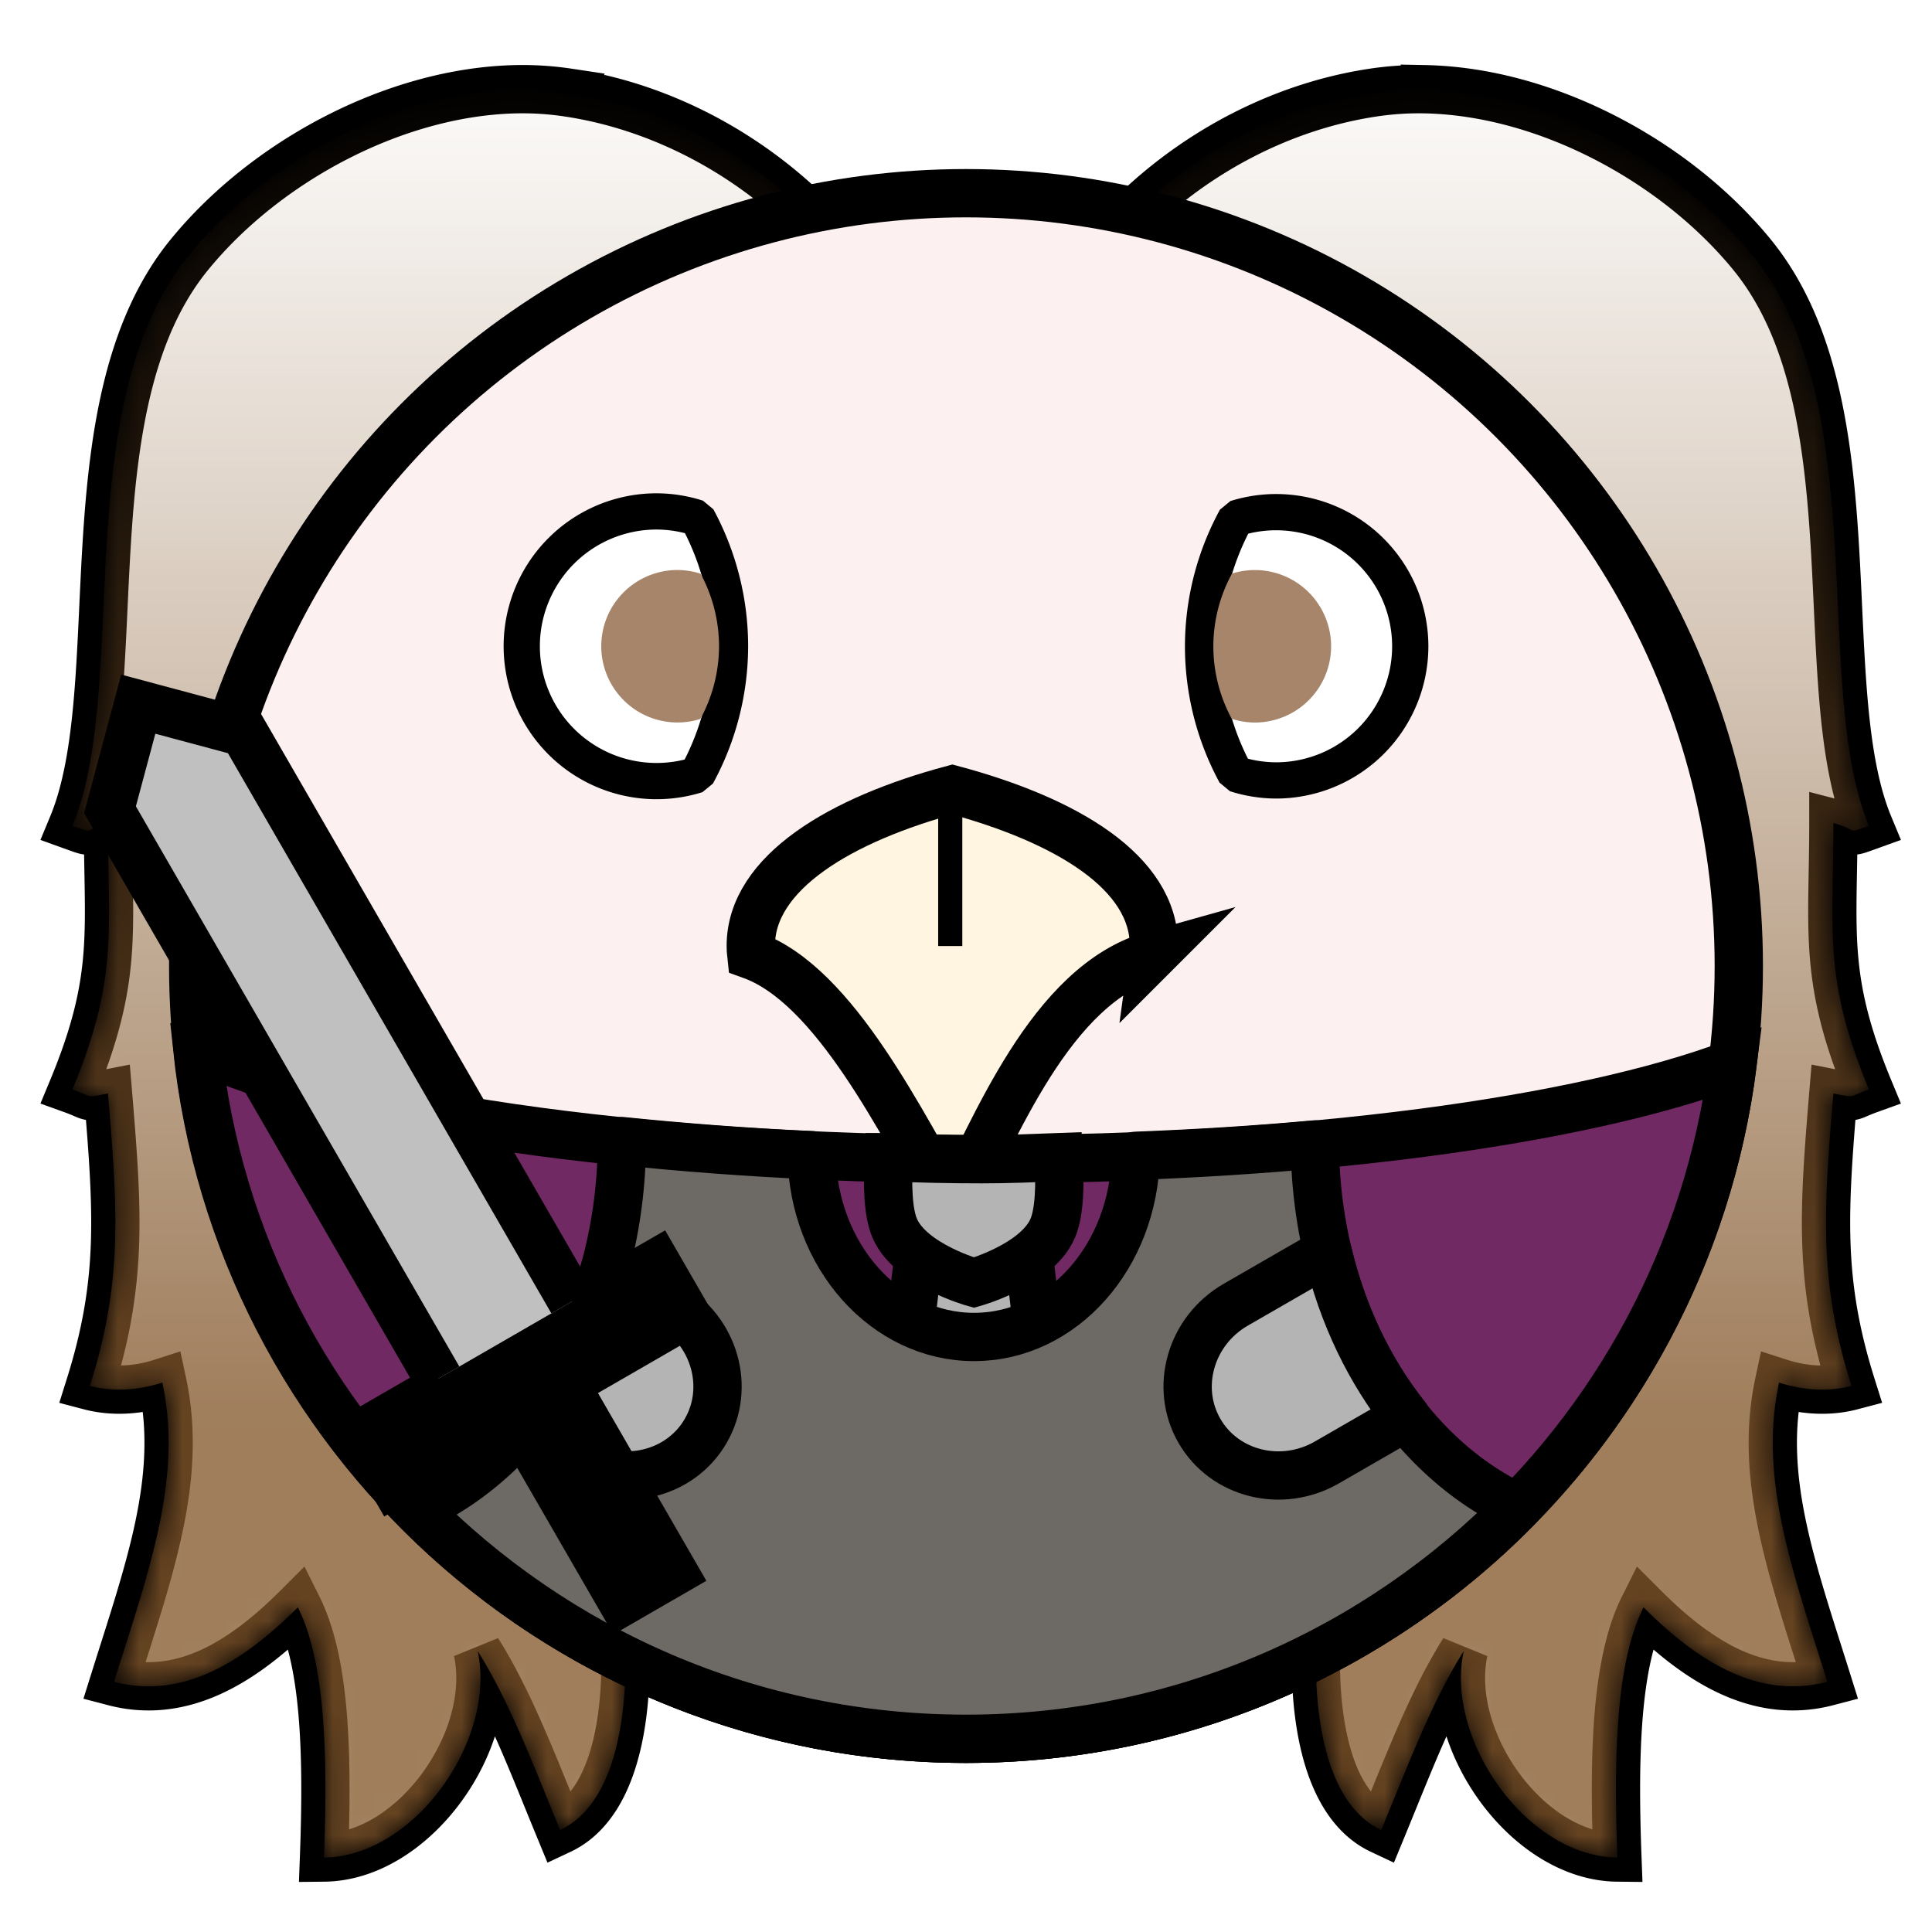
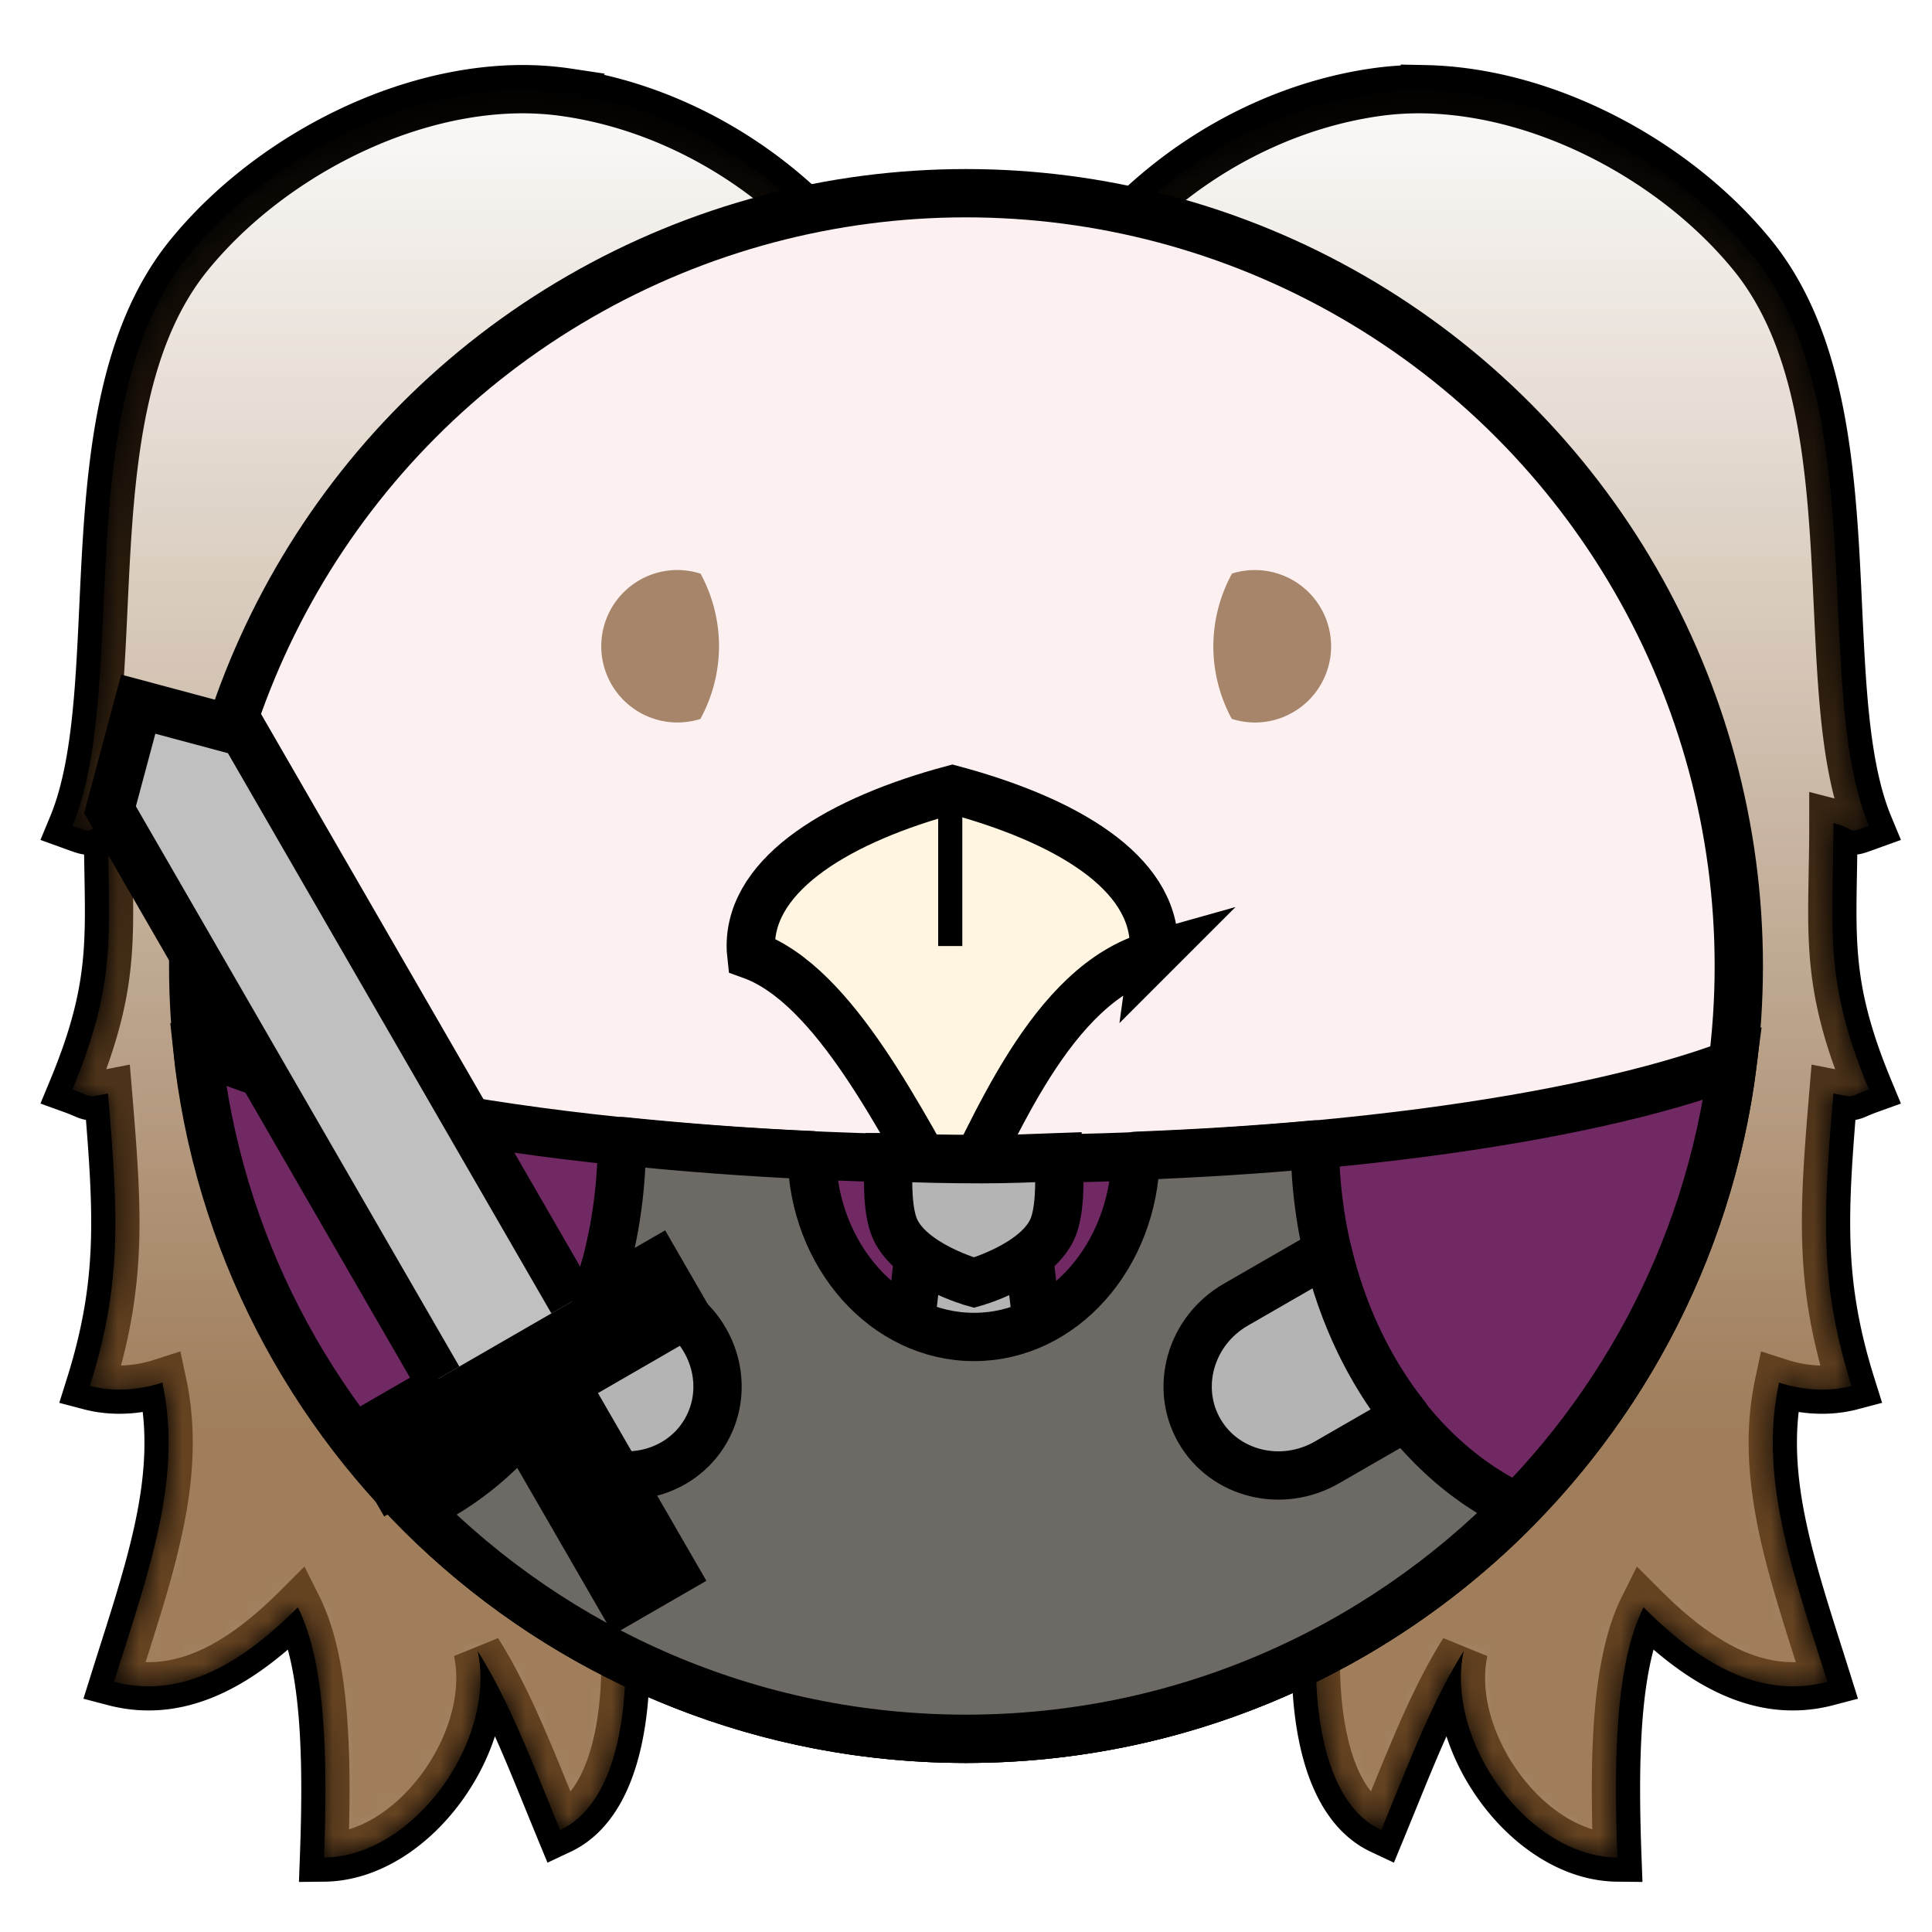
<svg xmlns="http://www.w3.org/2000/svg" viewBox="0 0 90 90">
  <defs>
    <filter id="f1" x="-50%" y="-50%" width="200%" height="200%">
      <feGaussianBlur in="SourceGraphic" stdDeviation="2" result="blur" />
      <feColorMatrix in="blur" type="matrix" values="0 0 0 0 0  0 0 0 0 0  0 0 0 0 0  0 0 0 100 -10" result="goo" />
      <feBlend in="SourceGraphic" in2="goo" />
    </filter>
  </defs>
  <g filter="url(#f1)">
    <svg viewBox="0 0 90 90" data-tags="back+fantasy">
      <defs>
        <linearGradient id="d-XULgi-a">
          <stop offset="0" stop-color="#fff" stop-opacity=".769" />
          <stop offset=".264" stop-color="#fff" stop-opacity=".769" />
          <stop offset=".755" stop-color="#fff" stop-opacity=".251" />
          <stop offset="1" stop-color="#fff" stop-opacity="0" />
        </linearGradient>
        <linearGradient id="d-XULgi-b">
          <stop offset="0" stop-color="#fff" stop-opacity=".769" />
          <stop offset=".264" stop-color="#fff" stop-opacity=".769" />
          <stop offset=".755" stop-color="#fff" stop-opacity=".251" />
          <stop offset="1" stop-color="#fff" stop-opacity="0" />
        </linearGradient>
        <linearGradient id="d-XULgi-c">
          <stop offset="0" stop-color="#fff" stop-opacity=".769" />
          <stop offset=".264" stop-color="#fff" stop-opacity=".769" />
          <stop offset=".755" stop-color="#fff" stop-opacity=".251" />
          <stop offset="1" stop-color="#fff" stop-opacity="0" />
        </linearGradient>
        <linearGradient href="#d-XULgi-c" id="d-XULgi-d" gradientUnits="userSpaceOnUse" x1="44.1" y1="88.74" x2="44.1" y2="1.8" />
        <mask maskUnits="userSpaceOnUse" id="d-XULgi-e">
          <path d="M24.063 4.156c-5.686.113-11.714 3.38-15.25 7.719-5.717 7.012-2.72 20.05-5.438 26.594 1.117.402.437.19 1.656-.125 0 5.04.491 7.229-1.656 12.406.982.354.582.398 1.656.188.465 5.559.676 8.79-.843 13.624 1.077.283 2.257.206 3.375-.156.957 4.47-.62 8.741-2.25 13.938 3.212.842 6.042-.949 8.562-3.469 1.26 2.52 1.403 6.735 1.219 11.656 4.216-.042 8.054-5.502 7.156-9.625 1.49 2.375 2.555 5.22 3.844 8.344 3.432-1.611 3.193-8.308 2.875-10.375-1.26-6.3 3.793-41.563 10.093-41.563l3.782-15.124c-2.52-7.56-9.302-12.816-16.375-13.876a14.318 14.318 0 0 0-2.407-.156zm42.312 0a14.318 14.318 0 0 0-2.406.156c-7.074 1.06-13.855 6.316-16.375 13.875l3.781 15.125c6.3 0 11.354 35.263 10.094 41.563-.319 2.067-.558 8.764 2.875 10.375 1.289-3.125 2.354-5.97 3.844-8.344-.898 4.123 2.94 9.582 7.156 9.625-.185-4.92-.041-9.136 1.219-11.656 2.52 2.52 5.35 4.311 8.562 3.469-1.63-5.197-3.208-9.468-2.25-13.938 1.118.362 2.297.44 3.375.156-1.52-4.834-1.309-8.065-.844-13.624 1.074.21.674.166 1.656-.188-2.147-5.177-1.656-7.366-1.656-12.406 1.22.315.54.527 1.656.125-2.717-6.544.28-19.582-5.437-26.594-3.537-4.339-9.565-7.606-15.25-7.719z" fill="url(#d-XULgi-d)" />
        </mask>
      </defs>
      <path d="M24.063 4.156c-5.686.113-11.714 3.38-15.25 7.719-5.717 7.012-2.72 20.05-5.438 26.594 1.117.402.437.19 1.656-.125 0 5.04.491 7.229-1.656 12.406.982.354.582.398 1.656.188.465 5.559.676 8.79-.843 13.624 1.077.283 2.257.206 3.375-.156.957 4.47-.62 8.741-2.25 13.938 3.212.842 6.042-.949 8.562-3.469 1.26 2.52 1.403 6.735 1.219 11.656 4.216-.042 8.054-5.502 7.156-9.625 1.49 2.375 2.555 5.22 3.844 8.344 3.432-1.611 3.193-8.308 2.875-10.375-1.26-6.3 3.793-41.563 10.093-41.563l3.782-15.124c-2.52-7.56-9.302-12.816-16.375-13.875a14.318 14.318 0 0 0-2.407-.157zm42.312 0a14.318 14.318 0 0 0-2.406.157c-7.074 1.059-13.855 6.315-16.375 13.875l3.781 15.125c6.3 0 11.354 35.262 10.094 41.562-.319 2.067-.558 8.764 2.875 10.375 1.289-3.125 2.354-5.97 3.844-8.344-.898 4.123 2.94 9.582 7.156 9.625-.185-4.92-.041-9.136 1.219-11.656 2.52 2.52 5.35 4.311 8.562 3.469-1.63-5.197-3.208-9.468-2.25-13.938 1.118.362 2.297.44 3.375.156-1.52-4.834-1.309-8.065-.844-13.624 1.074.21.674.166 1.656-.188-2.147-5.177-1.656-7.366-1.656-12.406 1.22.315.54.527 1.656.125-2.717-6.544.28-19.582-5.437-26.594-3.537-4.339-9.565-7.606-15.25-7.719z" fill="#ffffff" data-layer="angel-wings/body" stroke="#000" stroke-width="2.25" />
      <path style="marker:none" d="M24.063 4.156c-5.686.113-11.714 3.38-15.25 7.719-5.717 7.012-2.72 20.05-5.438 26.594 1.117.402.437.19 1.656-.125 0 5.04.491 7.229-1.656 12.406.982.354.582.398 1.656.188.465 5.559.676 8.79-.843 13.624 1.077.283 2.257.206 3.375-.156.957 4.47-.62 8.741-2.25 13.938 3.212.842 6.042-.949 8.562-3.469 1.26 2.52 1.403 6.735 1.219 11.656 4.216-.042 8.054-5.502 7.156-9.625 1.49 2.375 2.555 5.22 3.844 8.344 3.432-1.611 3.193-8.308 2.875-10.375-1.26-6.3 3.793-41.563 10.093-41.563l3.782-15.124c-2.52-7.56-9.302-12.816-16.375-13.875a14.318 14.318 0 0 0-2.407-.157zm42.312 0a14.318 14.318 0 0 0-2.406.157c-7.074 1.059-13.855 6.315-16.375 13.875l3.781 15.125c6.3 0 11.354 35.262 10.094 41.562-.319 2.067-.558 8.764 2.875 10.375 1.289-3.125 2.354-5.97 3.844-8.344-.898 4.123 2.94 9.582 7.156 9.625-.185-4.92-.041-9.136 1.219-11.656 2.52 2.52 5.35 4.311 8.562 3.469-1.63-5.197-3.208-9.468-2.25-13.938 1.118.362 2.297.44 3.375.156-1.52-4.834-1.309-8.065-.844-13.624 1.074.21.674.166 1.656-.188-2.147-5.177-1.656-7.366-1.656-12.406 1.22.315.54.527 1.656.125-2.717-6.544.28-19.582-5.437-26.594-3.537-4.339-9.565-7.606-15.25-7.719z" mask="url(#d-XULgi-e)" fill="#83572B" data-layer="angel-wings/shading" color="#000" overflow="visible" />
    </svg>
    <svg viewBox="0 0 90 90" data-tags="body">
      <circle cx="45" cy="45" r="36" fill="#FCF0F0" data-layer="basic-body/layer1" stroke="#000" stroke-width="2.25" />
    </svg>
    <svg viewBox="0 0 90 90" data-tags="animals+face">
      <g class="beak" stroke="#000">
        <path d="M53.723 44.494c.02-.144.03-.287.034-.43 0-3.43-4.07-5.86-9.391-7.286-5.16 1.383-9.392 3.857-9.392 7.285 0 .144.008.287.024.43 3.916 1.409 7.016 7.897 9.365 11.916 1.96-3.68 4.549-10.568 9.36-11.915z" fill="#FFF5E1" data-layer="bird-beak-eagle/beak" fill-rule="evenodd" stroke-width="2.25" />
        <path d="M44.266 36.333v7.737" fill="none" stroke-width="1.125" />
      </g>
    </svg>
    <svg viewBox="0 0 90 90" data-tags="clothing+modern">
      <path d="M9.18 48.781c1.887 18.108 17.205 32.22 35.813 32.22 18.334 0 33.474-13.713 35.718-31.438C73.66 52.208 60.741 54 45.9 54c-16.282 0-30.286-2.14-36.719-5.219z" fill="#702963" data-layer="bulletproof-vest/shirt" stroke="#000" stroke-width="2.25" stroke-linecap="round" />
      <g class="tie" fill="#b4b4b4" stroke="#000" stroke-width="2.25">
        <path d="M45.36 57.24h-2.427l-1.618 13.907 4.045 6.954 4.045-6.954-1.618-13.907z" data-layer="bulletproof-vest/tie" />
        <path d="M41.399 53.906c-.064 1.25-.045 2.588.295 3.344.76 1.692 3.677 2.5 3.677 2.5s2.894-.808 3.654-2.5c.34-.756.36-2.094.295-3.344-1.17.044-2.354.094-3.563.094-1.479 0-2.94-.029-4.358-.094z" data-layer="bulletproof-vest/tie" />
      </g>
      <path style="marker:none" d="M28.969 53.156c-.01 7.912-4.012 14.604-9.594 17.125C25.905 76.896 34.971 81 45 81c10.059 0 19.154-4.129 25.688-10.781-5.468-2.561-9.376-9.141-9.438-16.906-2.65.244-5.443.417-8.344.53-.088 4.672-3.412 8.438-7.531 8.438-4.129 0-7.488-3.782-7.563-8.468-3.08-.14-6.062-.371-8.843-.657z" fill="#6D6A65" data-layer="bulletproof-vest/vest" color="#000" stroke="#000" stroke-width="2.25" stroke-linejoin="round" overflow="visible" />
      <g class="vest-pads" fill="#b4b4b4" color="#000" stroke="#000" stroke-width="2.25" stroke-linejoin="round">
        <path style="marker:none" d="M61.844 58.313l-4.282 2.468c-2.1 1.213-2.857 3.849-1.687 5.875 1.17 2.027 3.836 2.682 5.938 1.469L65.5 66c-1.684-2.117-2.962-4.737-3.656-7.688zM28.188 59.063c-.796 2.907-2.174 5.47-3.938 7.5l2.688 1.562c2.1 1.213 4.767.558 5.937-1.469 1.17-2.026.414-4.662-1.688-5.875l-3-1.718z" data-layer="bulletproof-vest/vest-pads" overflow="visible" />
      </g>
    </svg>
    <svg viewBox="0 0 90 90" data-tags="eyes">
      <g class="eyes" fill="#ffffff" stroke="#000" stroke-width="1.688" stroke-linecap="round" stroke-linejoin="bevel">
-         <path d="M65.695 30.105a6.25 6.25 0 0 1-6.25 6.25 6.25 6.25 0 0 1-1.892-.301 12.498 12.498 0 0 1-1.51-5.949 12.498 12.498 0 0 1 1.528-5.959 6.25 6.25 0 0 1 1.874-.288 6.25 6.25 0 0 1 6.25 6.247zM24.305 30.106a6.281 6.281 0 0 1 6.283-6.282 6.281 6.281 0 0 1 1.901.303 12.562 12.562 0 0 1 1.518 5.98 12.562 12.562 0 0 1-1.536 5.989 6.281 6.281 0 0 1-1.883.29 6.281 6.281 0 0 1-6.283-6.28z" data-layer="eyes-piscine/eyes" />
-       </g>
+         </g>
      <g class="pupils" fill="#A7856A">
        <path d="M28.009 30.106a3.552 3.552 0 0 1 3.552-3.553 3.552 3.552 0 0 1 1.075.172 7.103 7.103 0 0 1 .859 3.38 7.103 7.103 0 0 1-.869 3.387 3.552 3.552 0 0 1-1.065.164 3.552 3.552 0 0 1-3.552-3.55zM62.008 30.106a3.552 3.552 0 0 1-3.552 3.552 3.552 3.552 0 0 1-1.075-.171 7.103 7.103 0 0 1-.859-3.381 7.103 7.103 0 0 1 .869-3.387 3.552 3.552 0 0 1 1.065-.164 3.552 3.552 0 0 1 3.552 3.55z" data-layer="eyes-piscine/pupils" />
      </g>
    </svg>
    <svg viewBox="0 0 90 90" data-tags="left-hand+weapon">
      <g class="body" stroke="#000">
        <path d="M16.647 68.479l15.588-9zM30.74 74.89l-5.4-9.352z" fill="none" stroke-width="5" />
        <path d="M20.423 64.22l-15.3-26.5 1.318-4.918 4.918 1.318 15.3 26.5" fill="#C0C0C0" data-layer="shortsword-2-left/body" stroke-width="2.25" />
      </g>
    </svg>
  </g>
</svg>